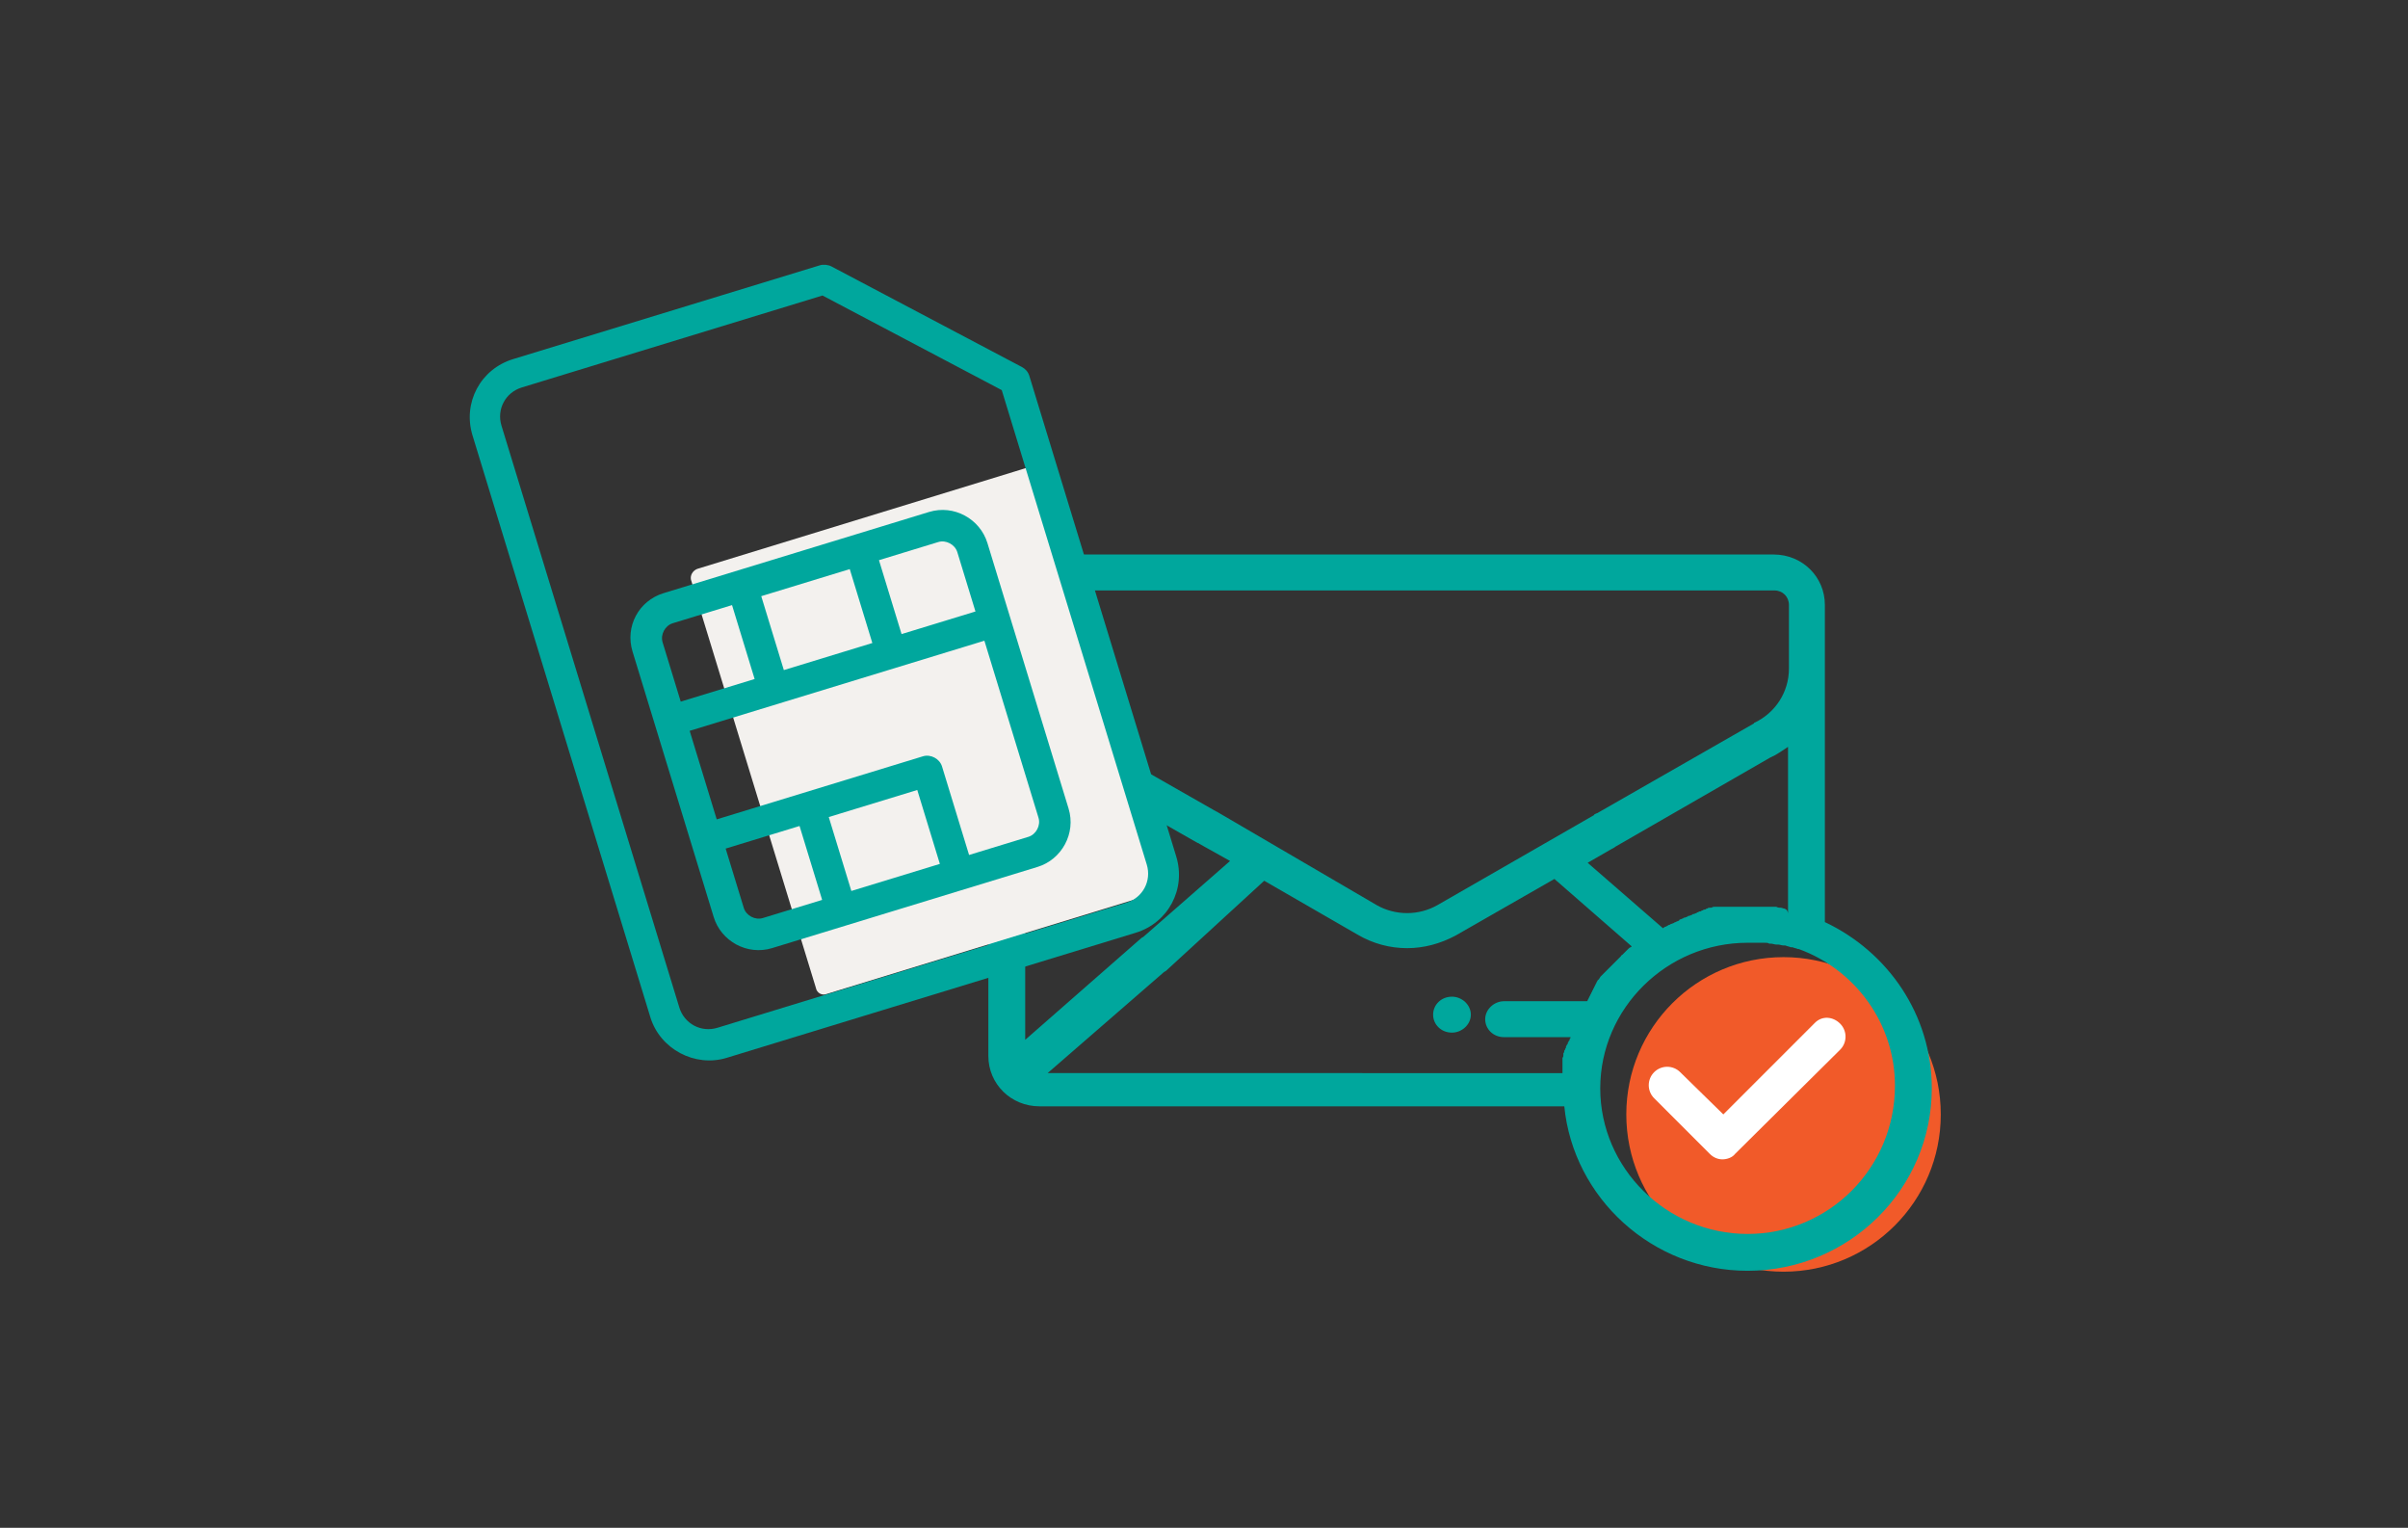
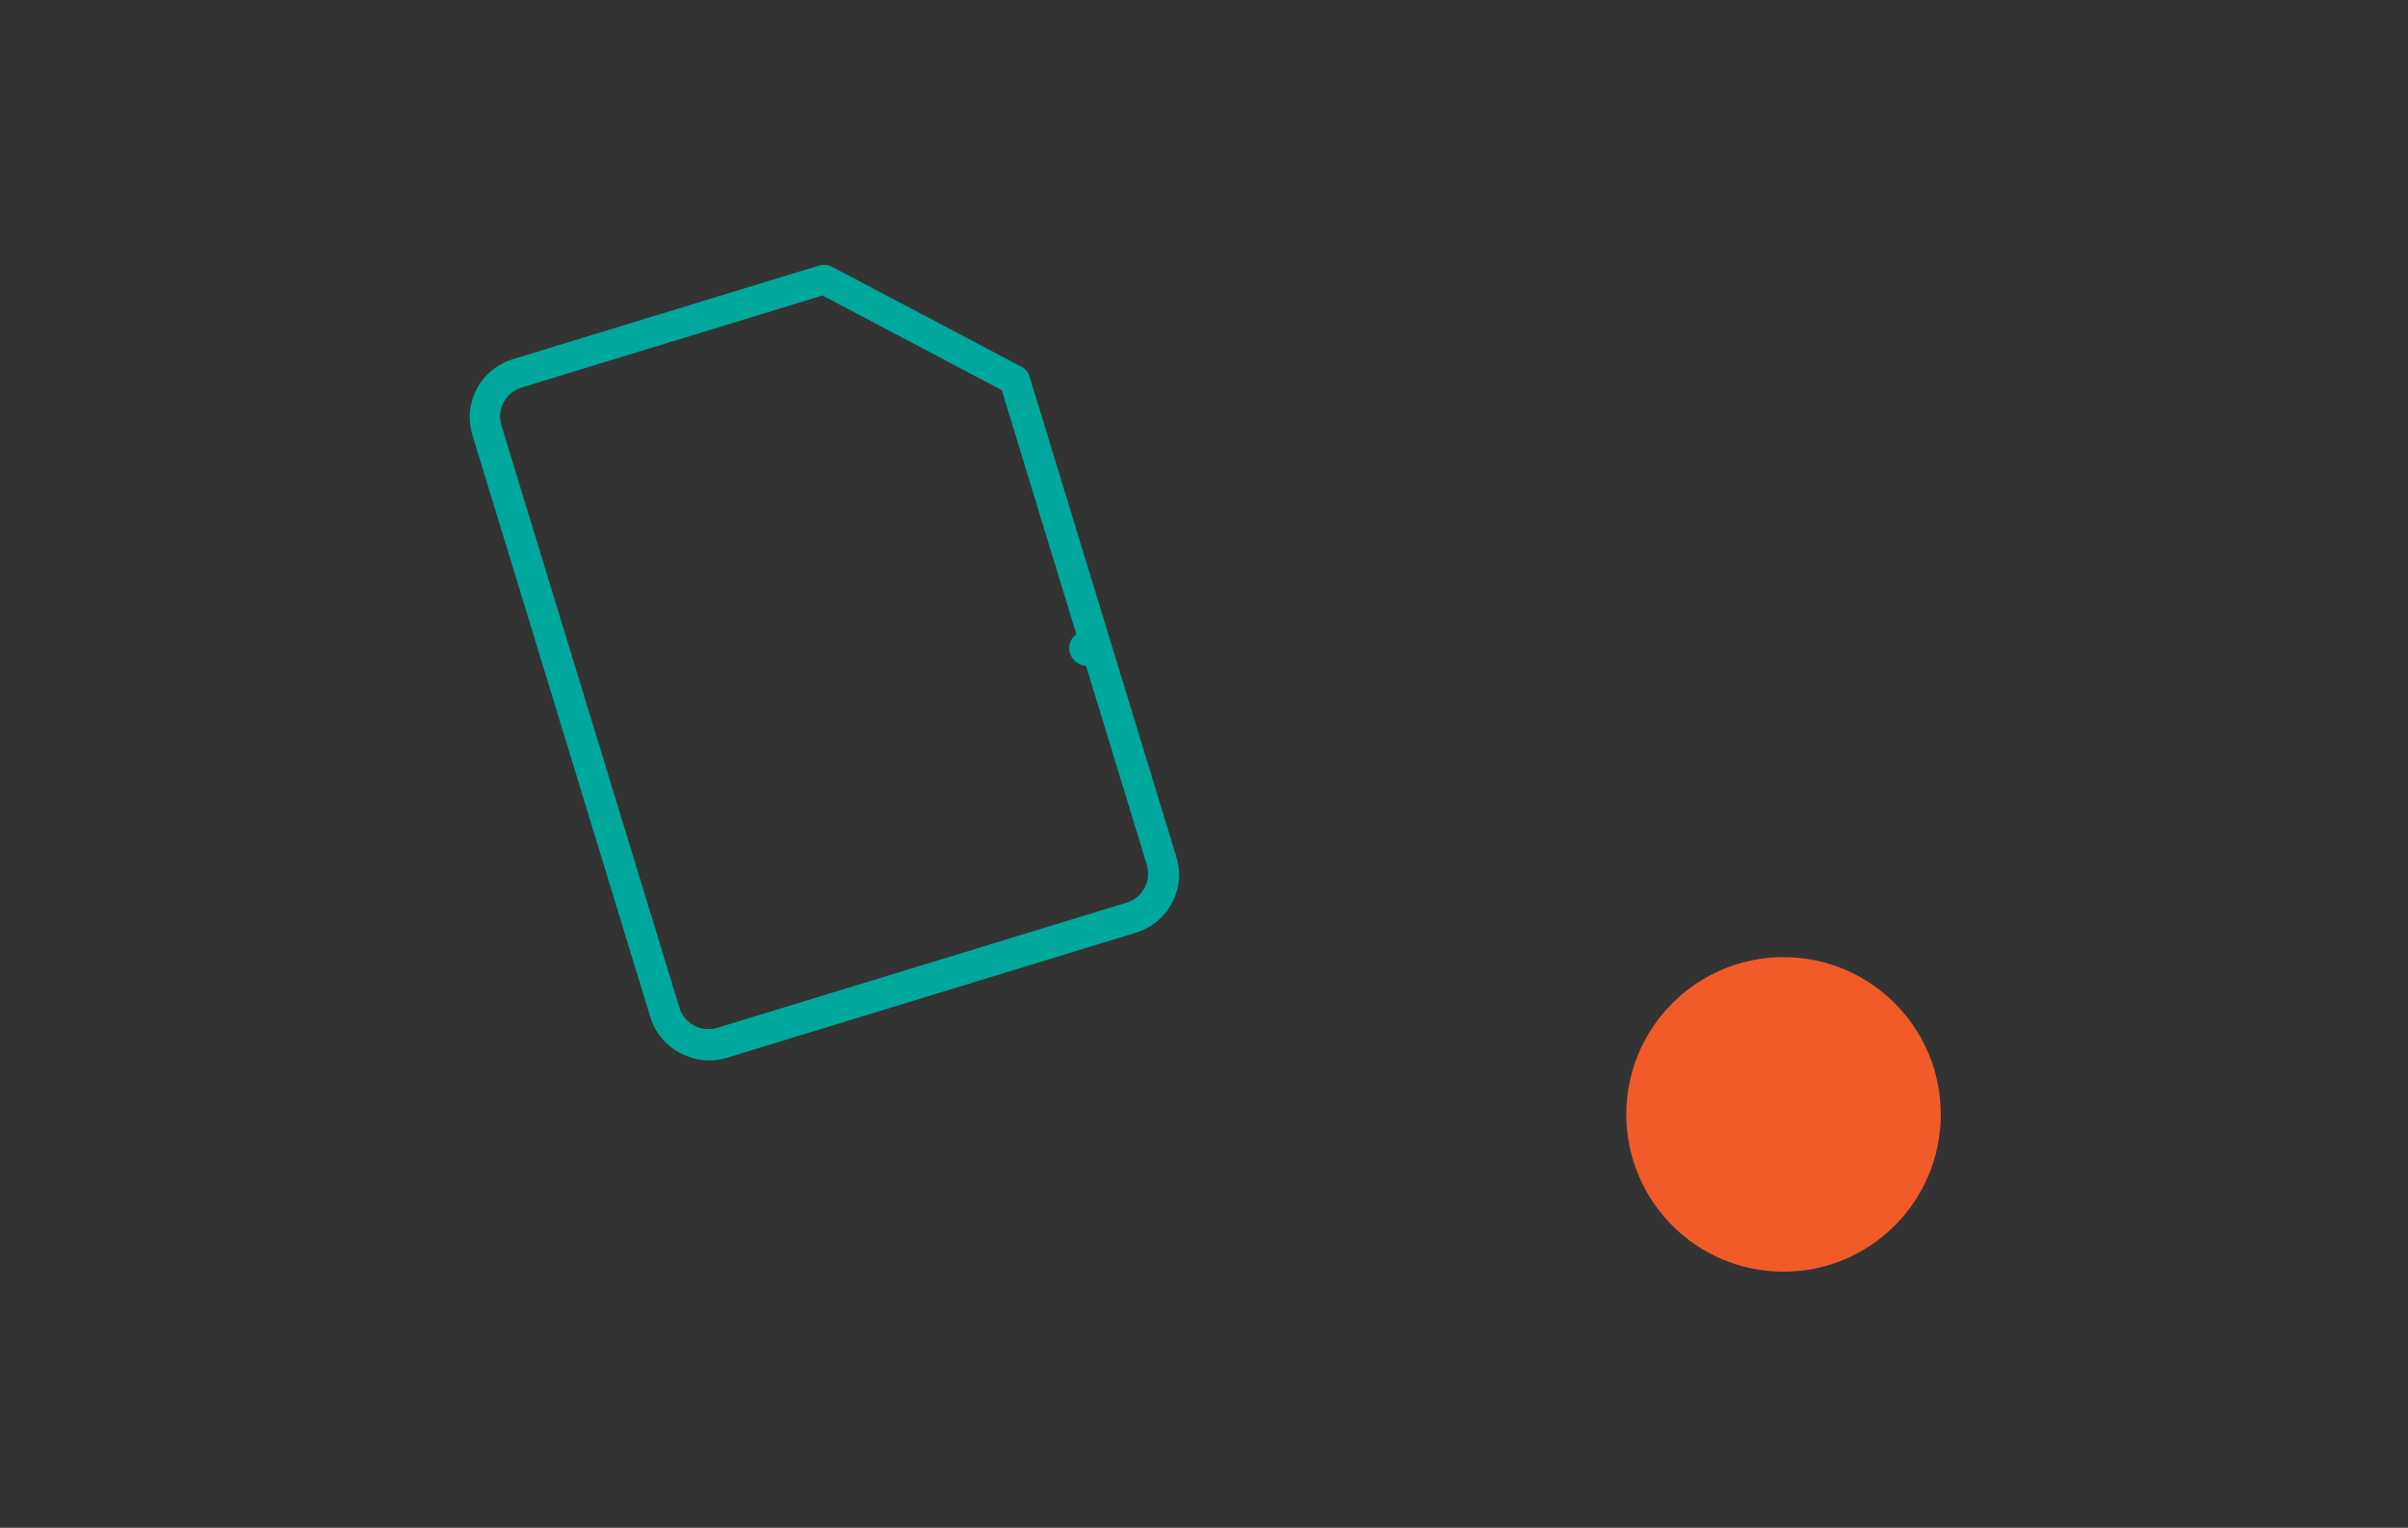
<svg xmlns="http://www.w3.org/2000/svg" version="1.1" id="Layer_1" x="0px" y="0px" viewBox="0 0 268 170" style="enable-background:new 0 0 268 170;" xml:space="preserve">
  <rect x="0" y="0" width="268" height="170" fill="#333333" stroke="none" />
  <style type="text/css">
	.st0{fill:#F15A29;}
	.st1{fill:#FFFFFF;}
	.st2{fill:#00A79D;}
	.st3{fill-rule:evenodd;clip-rule:evenodd;fill:#F3F1EE;}
</style>
  <desc>Created with Sketch.</desc>
  <g id="Website-III">
    <g id="HOME-Copy-16" transform="translate(-901, -2257)">
      <g id="icon-2" transform="translate(898, 2252)">
        <g id="email2-2-copy-2">
          <circle id="Oval" class="st0" cx="201.5" cy="129" r="17.5" />
          <g id="Group" transform="translate(61, 38)">
-             <path id="Path" class="st1" d="M144,80.8L133.8,91l-4.8-4.7c-0.8-0.8-2.1-0.8-2.9,0c-0.8,0.8-0.8,2.1,0,2.9l6.2,6.2       c0.4,0.4,0.9,0.6,1.4,0.6s1.1-0.2,1.4-0.6l11.7-11.6c0.8-0.8,0.8-2.1,0-2.9S144.8,80,144,80.8z" />
-             <path id="Shape" class="st2" d="M145.1,69.6V34.3c0-3.1-2.5-5.6-5.7-5.6H57.7c-3.1,0-5.7,2.5-5.7,5.6v50.2       c0,3.1,2.5,5.6,5.7,5.6h58.4c1,10.2,9.8,18.3,20.4,18.3c11.3,0,20.5-9.1,20.5-20.3C157,79.9,152.1,72.9,145.1,69.6z        M140.6,68.1c-0.1,0-0.3-0.1-0.4-0.1c0,0-0.1,0-0.1,0c-0.1,0-0.2,0-0.4-0.1c-0.1,0-0.1,0-0.2,0c-0.1,0-0.2,0-0.3,0       c-0.1,0-0.1,0-0.2,0c-0.1,0-0.2,0-0.3,0c-0.1,0-0.2,0-0.2,0c-0.1,0-0.2,0-0.3,0c-0.1,0-0.2,0-0.3,0c-0.1,0-0.2,0-0.3,0       c-0.1,0-0.2,0-0.3,0c-0.1,0-0.1,0-0.2,0c-0.2,0-0.4,0-0.6,0c-0.2,0-0.3,0-0.5,0c-0.1,0-0.1,0-0.2,0c-0.1,0-0.2,0-0.3,0       c-0.1,0-0.1,0-0.2,0c-0.1,0-0.2,0-0.3,0c-0.1,0-0.1,0-0.2,0c-0.1,0-0.2,0-0.3,0c-0.1,0-0.1,0-0.2,0c-0.1,0-0.2,0-0.3,0       c-0.1,0-0.1,0-0.2,0c-0.1,0-0.2,0-0.3,0c-0.1,0-0.1,0-0.2,0c-0.1,0-0.2,0-0.3,0c-0.1,0-0.1,0-0.2,0c-0.1,0-0.2,0-0.3,0.1       c-0.1,0-0.1,0-0.2,0c-0.1,0-0.2,0-0.3,0.1c-0.1,0-0.1,0-0.2,0.1c-0.1,0-0.2,0-0.3,0.1c-0.1,0-0.1,0-0.2,0.1       c-0.1,0-0.2,0-0.3,0.1c-0.1,0-0.1,0-0.2,0.1c-0.1,0-0.2,0.1-0.3,0.1c-0.1,0-0.1,0-0.2,0.1c-0.1,0-0.2,0.1-0.3,0.1       c-0.1,0-0.1,0-0.2,0.1c-0.1,0-0.2,0.1-0.3,0.1c-0.1,0-0.1,0-0.2,0.1c-0.1,0-0.2,0.1-0.3,0.1c0,0-0.1,0-0.1,0.1       c-0.1,0.1-0.3,0.1-0.4,0.2c-0.1,0-0.1,0-0.2,0.1c-0.1,0-0.2,0.1-0.3,0.1c-0.1,0-0.1,0.1-0.2,0.1c-0.1,0-0.2,0.1-0.2,0.1       c-0.1,0-0.1,0.1-0.2,0.1c-0.1,0-0.2,0.1-0.2,0.1c0,0-0.1,0-0.1,0.1l-8.4-7.3l2.6-1.5c0.2-0.1,0.4-0.2,0.5-0.3l17.2-9.9       c0.7-0.3,1.4-0.8,2-1.2v18.5C140.9,68.2,140.8,68.2,140.6,68.1C140.7,68.1,140.6,68.1,140.6,68.1z M123.2,72.6       c-0.1,0.1-0.1,0.1-0.2,0.2c-0.1,0.1-0.1,0.1-0.2,0.2c-0.1,0.1-0.1,0.1-0.2,0.2c-0.1,0.1-0.2,0.1-0.2,0.2       c-0.1,0.1-0.2,0.2-0.3,0.3c-0.1,0.1-0.1,0.1-0.2,0.2c-0.1,0.1-0.1,0.1-0.2,0.2c-0.1,0.1-0.1,0.1-0.2,0.2       c-0.1,0.1-0.1,0.1-0.2,0.2s-0.1,0.1-0.2,0.2c-0.1,0.1-0.1,0.1-0.2,0.2c-0.1,0.1-0.1,0.1-0.2,0.2c-0.1,0.1-0.1,0.1-0.2,0.2       c-0.1,0.1-0.1,0.1-0.2,0.2c-0.1,0.1-0.1,0.1-0.2,0.2c0,0.1-0.1,0.1-0.1,0.2c-0.1,0.1-0.1,0.1-0.2,0.2c0,0.1-0.1,0.1-0.1,0.2       c0,0.1-0.1,0.1-0.1,0.2c0,0.1-0.1,0.1-0.1,0.2c0,0.1-0.1,0.1-0.1,0.2c0,0.1-0.1,0.1-0.1,0.2c0,0.1-0.1,0.1-0.1,0.2       c0,0.1-0.1,0.1-0.1,0.2c0,0.1-0.1,0.1-0.1,0.2c0,0.1-0.1,0.1-0.1,0.2c0,0.1-0.1,0.1-0.1,0.2c0,0.1-0.1,0.1-0.1,0.2       c0,0,0,0.1-0.1,0.1h-9.2c-1.1,0-2.1,0.9-2.1,2s0.9,2,2.1,2h7.4c0,0.1,0,0.1-0.1,0.2c0,0.1,0,0.2-0.1,0.2c0,0.1,0,0.1-0.1,0.2       c0,0.1,0,0.2-0.1,0.2c0,0.1,0,0.1-0.1,0.2c0,0.1,0,0.2-0.1,0.3c0,0.1,0,0.1-0.1,0.2c0,0.1,0,0.2-0.1,0.3c0,0.1,0,0.1,0,0.2       c0,0.1,0,0.2-0.1,0.3c0,0.1,0,0.1,0,0.2c0,0.1,0,0.2,0,0.3c0,0.1,0,0.1,0,0.2c0,0.1,0,0.2,0,0.3c0,0.1,0,0.1,0,0.2       c0,0.1,0,0.2,0,0.3c0,0.1,0,0.1,0,0.2c0,0,0,0,0,0H58.6l12.9-11.2c0.1-0.1,0.2-0.1,0.3-0.2L82.7,65l10.4,6       c1.7,1,3.6,1.5,5.5,1.5c1.9,0,3.7-0.5,5.4-1.4l11-6.3l8.6,7.5c0,0-0.1,0.1-0.1,0.1C123.4,72.4,123.3,72.5,123.2,72.6z        M56.1,49.7c0.4,0.3,0.9,0.6,1.3,0.9l17.9,10.2c0.1,0,0.2,0.1,0.2,0.1l3.4,1.9l-9.6,8.4c-0.1,0.1-0.2,0.1-0.3,0.2L56.1,82.7       V49.7z M57.7,32.7h81.8c0.9,0,1.6,0.7,1.6,1.6v7.1c0,2.6-1.5,4.9-3.8,6c0,0-0.1,0-0.1,0.1l-17.3,9.9c-0.1,0.1-0.3,0.1-0.4,0.2       c0,0-0.1,0-0.1,0.1l-17.4,10c-2.1,1.2-4.7,1.2-6.8,0c0,0,0,0,0,0L77.4,57.3l0,0c-0.1,0-0.1-0.1-0.2-0.1L59.5,47.1       c-2.1-1.2-3.4-3.4-3.4-5.8c0-0.1,0-0.2,0-0.3v-6.8C56.1,33.4,56.8,32.7,57.7,32.7z M136.5,104.3c-9,0-16.4-7.3-16.4-16.2       s7.4-16.2,16.4-16.2c0.3,0,0.5,0,0.8,0c0.1,0,0.2,0,0.2,0c0.2,0,0.4,0,0.6,0c0.1,0,0.2,0,0.3,0c0.2,0,0.4,0,0.5,0.1       c0.1,0,0.2,0,0.2,0c0.2,0,0.4,0.1,0.6,0.1c0.1,0,0.1,0,0.2,0c0.2,0,0.4,0.1,0.6,0.1c0.1,0,0.1,0,0.2,0c0.2,0.1,0.4,0.1,0.6,0.2       c0.1,0,0.1,0,0.2,0c0.2,0.1,0.4,0.1,0.6,0.2c0,0,0.1,0,0.1,0c6.3,2.3,10.7,8.3,10.7,15.2C152.9,97,145.5,104.3,136.5,104.3z" />
            <path id="Path_1_" class="st2" d="M63.1,41.1L63.1,41.1c1.2,0,2.1-0.9,2.1-2c0-1.1-0.9-2-2.1-2h0c-1.1,0-2.1,0.9-2.1,2       C61,40.2,61.9,41.1,63.1,41.1z" />
-             <path id="Path_2_" class="st2" d="M103.6,77.9L103.6,77.9c-1.2,0-2.1,0.9-2.1,2s0.9,2,2.1,2h0c1.1,0,2.1-0.9,2.1-2       S104.7,77.9,103.6,77.9z" />
          </g>
-           <path id="Rectangle" class="st3" d="M80.6,68.3l37.5-11.5c0.5-0.2,1.1,0.1,1.2,0.7c0,0,0,0,0,0l13.9,45.4      c0.2,0.5-0.1,1.1-0.7,1.2l-37.5,11.5c-0.5,0.2-1.1-0.1-1.2-0.7c0,0,0,0,0,0L79.9,69.5C79.8,69,80.1,68.5,80.6,68.3z" />
          <g id="sim-copy-2" transform="translate(42.623, 48.316) rotate(-17) translate(-42.623, -48.316) translate(11.623, 7.316)">
            <path id="Shape_1_" class="st2" d="M102.6,60.3l-17-16.9c-0.3-0.3-0.8-0.5-1.2-0.5l-35.7,0c-3.8,0-6.8,3-6.8,6.8l0,67.7       c0,3.7,3.1,6.8,6.8,6.8l47.6,0c3.8,0,6.8-3,6.8-6.8l0-55.9C103.1,61,102.9,60.6,102.6,60.3z M99.7,117.3c0,1.9-1.5,3.4-3.4,3.4       l-47.6,0c-1.9,0-3.4-1.5-3.4-3.4l0-67.7c0-1.9,1.5-3.4,3.4-3.4l35,0l16,15.9L99.7,117.3z" />
-             <path id="Shape_2_" class="st2" d="M51.9,77.9l0,30.9c0,2.8,2.3,5.2,5.2,5.2l30.9,0c2.8,0,5.2-2.3,5.2-5.2l0-30.9       c0-2.8-2.3-5.2-5.2-5.2l-30.9,0C54.2,72.7,51.9,75,51.9,77.9z M64,110.5h-6.9c-0.9,0-1.7-0.8-1.7-1.7l0-6.9H64L64,110.5       L64,110.5z M77.7,110.5l-10.3,0v-8.6h10.3V110.5z M89.7,108.8c0,0.9-0.8,1.7-1.7,1.7h-6.9v-10.3c0-0.9-0.8-1.7-1.7-1.7h-24       V88.2l34.3,0L89.7,108.8L89.7,108.8z M81.1,76.2l6.9,0c0.9,0,1.7,0.8,1.7,1.7v6.9h-8.6L81.1,76.2L81.1,76.2z M67.4,76.2h10.3       v8.6H67.4V76.2z M64,84.8l-8.6,0v-6.9c0-0.9,0.8-1.7,1.7-1.7H64L64,84.8L64,84.8z" />
          </g>
        </g>
      </g>
    </g>
  </g>
</svg>